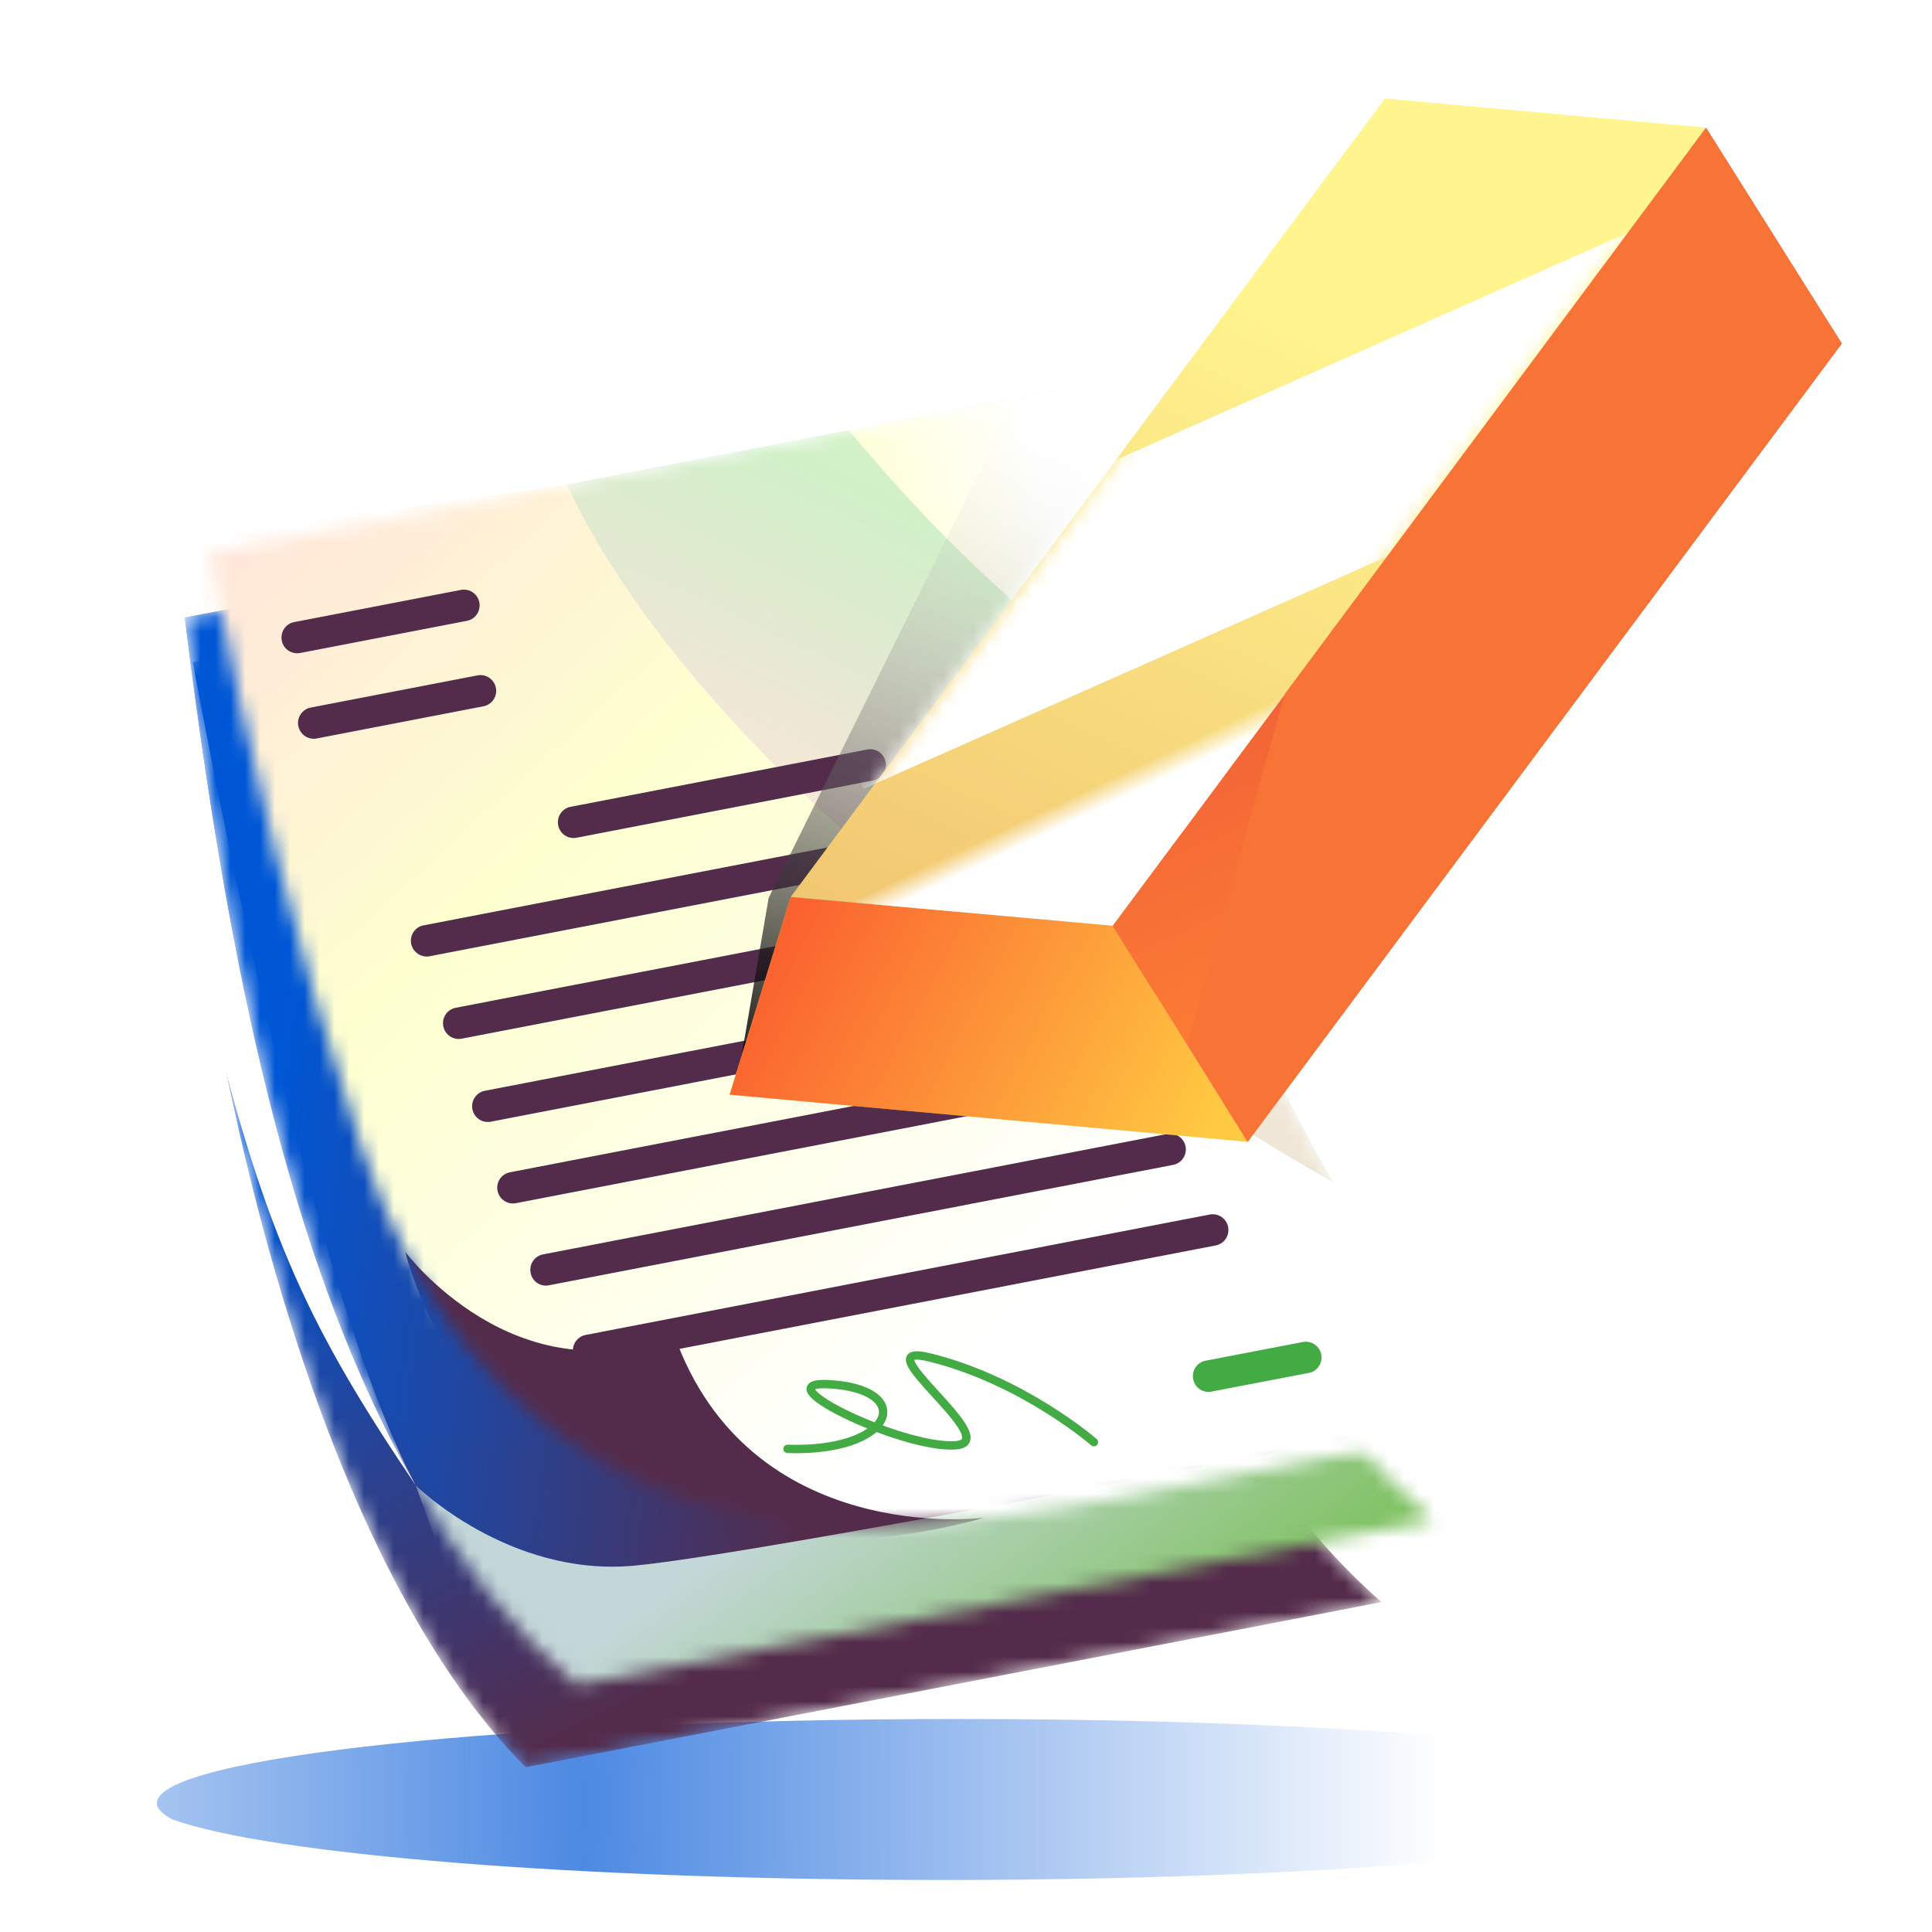
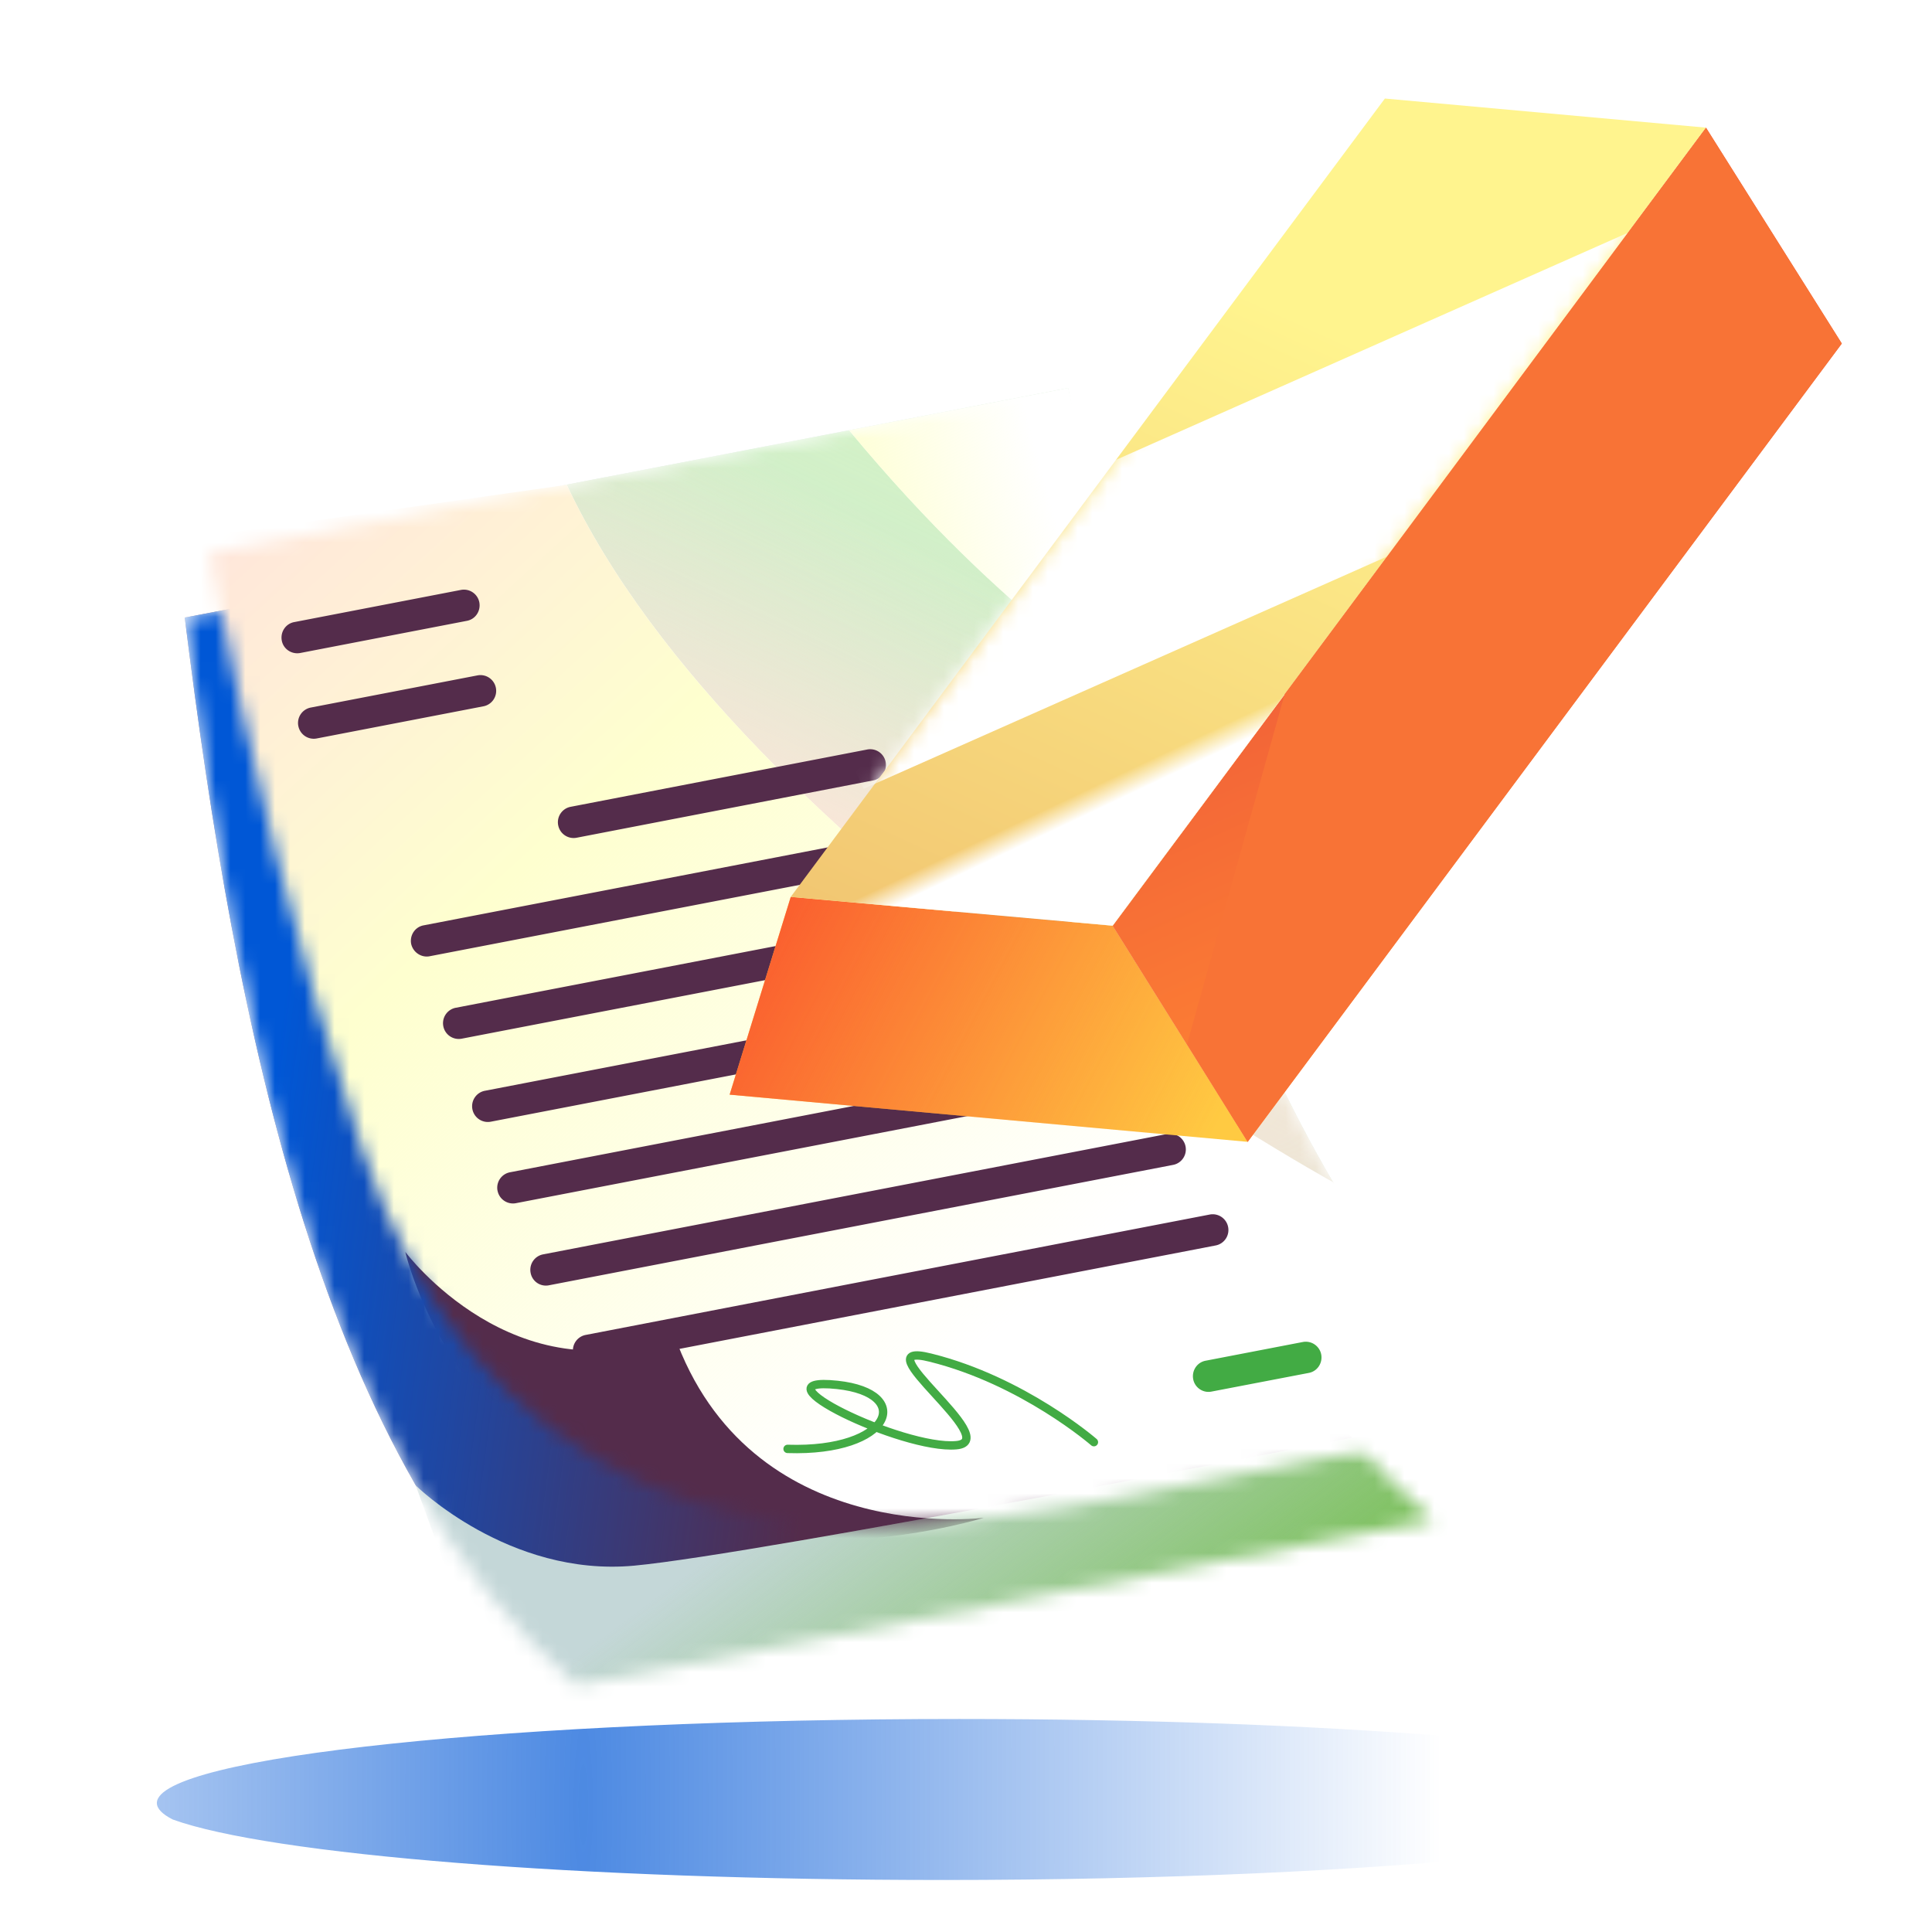
<svg xmlns="http://www.w3.org/2000/svg" width="130" height="130" fill="none">
  <g clip-path="url(#a)">
    <g clip-path="url(#b)">
      <g filter="url(#c)">
        <path d="M117.444 120.845c0-.376-.365-.753-1.072-1.11-6.525-2.362-27.259-4.068-51.825-4.068-29.813 0-53.992 2.54-53.992 5.655 0 .376.365.753 1.072 1.11 6.546 2.362 27.258 4.068 51.825 4.068 29.813 0 53.992-2.54 53.992-5.655Z" fill="url(#d)" />
      </g>
      <mask id="e" style="mask-type:alpha" maskUnits="userSpaceOnUse" x="11" y="34" width="82" height="85">
-         <path d="m35.368 118.913 57.593-11.111C76.594 93.517 71.029 65.215 66.08 34.316L11.456 44.85c2 27.21 9.812 59.881 23.912 74.063Z" fill="#fff" />
-       </mask>
+         </mask>
      <g mask="url(#e)">
        <path d="m35.368 118.913 57.593-11.111C76.594 93.517 71.029 65.215 66.08 34.316L11.456 44.85c2 27.21 9.812 59.881 23.912 74.063Z" fill="#542C4B" />
        <path d="m35.368 118.913 57.593-11.111C76.594 93.517 71.029 65.215 66.08 34.316L11.456 44.85c2 27.21 9.812 59.881 23.912 74.063Z" fill="url(#f)" />
        <path d="M9.771 44.045S11.38 56.722 14.08 67.73c3.814 15.583 6.823 21.746 13.894 32.218C19.913 84.818 12.43 41.53 12.43 41.53l-2.659 2.515Z" fill="#fff" />
      </g>
      <mask id="g" style="mask-type:alpha" maskUnits="userSpaceOnUse" x="12" y="30" width="85" height="84">
        <path d="m38.795 113.39 57.594-11.11C80.022 87.995 73.055 61.796 68.107 30.897L12.431 41.553c3.422 27.56 9.194 57.14 26.364 71.837Z" fill="#fff" />
      </mask>
      <g mask="url(#g)">
        <path d="m38.795 113.39 57.594-11.11C80.022 87.995 73.055 61.796 68.107 30.897L12.431 41.553c3.422 27.56 9.194 57.14 26.364 71.837Z" fill="#542C4B" />
        <path d="m38.795 113.39 57.594-11.11C80.022 87.995 73.055 61.796 68.107 30.897L12.431 41.553c3.422 27.56 9.194 57.14 26.364 71.837Z" fill="url(#h)" />
        <path d="M91.356 96.672s-40.257 7.895-48.688 8.678c-8.43.783-14.697-5.4-14.697-5.4l5.133 14.078 10.038 3.36 55.656-11.791 2.288-7.812-9.73-1.113Z" fill="#C4D7D8" />
        <path d="M91.356 96.672s-40.257 7.895-48.688 8.678c-8.43.783-14.697-5.4-14.697-5.4l5.133 14.078 10.038 3.36 55.656-11.791 2.288-7.812-9.73-1.113Z" fill="url(#i)" />
      </g>
      <mask id="j" style="mask-type:alpha" maskUnits="userSpaceOnUse" x="14" y="26" width="89" height="77">
        <path d="M43.264 99.782c8.575 3.896 20.778 3.174 32.733.866 14.492-2.783 26.282-5.071 26.282-5.071C86.098 80.59 77.461 55.05 71.875 26.11l-57.8 11.132C16.694 50.826 19.93 64.059 24.32 77.19c3.731 11.069 9.75 18.407 18.944 22.592Z" fill="#fff" />
      </mask>
      <g mask="url(#j)">
        <path d="M43.264 99.782c8.575 3.896 20.778 3.174 32.733.866 14.492-2.783 26.282-5.071 26.282-5.071C86.098 80.59 77.461 55.05 71.875 26.11l-57.8 11.132C16.694 50.826 19.93 64.059 24.32 77.19c3.731 11.069 9.75 18.407 18.944 22.592Z" fill="#C4D7D8" />
        <path d="M43.264 99.782c8.575 3.896 20.778 3.174 32.733.866 14.492-2.783 26.282-5.071 26.282-5.071C86.098 80.59 77.461 55.05 71.875 26.11l-57.8 11.132C16.694 50.826 19.93 64.059 24.32 77.19c3.731 11.069 9.75 18.407 18.944 22.592Z" fill="url(#k)" />
        <path d="M43.264 99.782c8.575 3.896 20.778 3.174 32.733.866 14.492-2.783 26.282-5.071 26.282-5.071C86.098 80.59 77.461 55.05 71.875 26.11l-57.8 11.132C16.694 50.826 19.93 64.059 24.32 77.19c3.731 11.069 9.75 18.407 18.944 22.592Z" fill="url(#l)" />
        <path d="M57.137 28.955c10.74 12.986 19.521 17.913 19.521 17.913L71.876 26.11l-14.739 2.845Z" fill="#fff" />
        <path d="M57.137 28.955c10.74 12.986 19.521 17.913 19.521 17.913L71.876 26.11l-14.739 2.845Z" fill="url(#m)" />
        <path d="M38.135 32.623c11.729 24.983 51.554 46.916 51.554 46.916l19.108 19.376-70.002 9.997L16.182 87.33l-5.133-50.852 27.086-3.855Z" fill="#fff" />
        <path d="M38.135 32.623c11.729 24.983 51.554 46.916 51.554 46.916l19.108 19.376-70.002 9.997L16.182 87.33l-5.133-50.852 27.086-3.855Z" fill="url(#n)" />
        <path d="m28.9 64.346 41.99-8.1c.577-.104.948-.66.845-1.238a1.057 1.057 0 0 0-1.237-.845l-41.99 8.101c-.576.103-.947.66-.844 1.237.123.577.68.948 1.237.845Zm8.658-8.822a1.057 1.057 0 0 1 .845-1.237l19.954-3.855a1.058 1.058 0 0 1 1.237.845 1.058 1.058 0 0 1-.846 1.237L38.796 56.37a1.058 1.058 0 0 1-1.237-.845Zm-7.73 13.522a1.058 1.058 0 0 1 .845-1.237l41.99-8.1a1.057 1.057 0 0 1 1.236.844 1.058 1.058 0 0 1-.845 1.237l-41.989 8.101a1.058 1.058 0 0 1-1.237-.845Zm1.958 5.586a1.058 1.058 0 0 1 .846-1.237l41.989-8.1a1.058 1.058 0 0 1 1.236.844 1.058 1.058 0 0 1-.845 1.237l-41.989 8.101a1.058 1.058 0 0 1-1.237-.845Zm1.69 5.483a1.057 1.057 0 0 1 .846-1.236l41.989-8.102a1.058 1.058 0 0 1 1.237.846 1.058 1.058 0 0 1-.846 1.236L34.715 80.96a1.058 1.058 0 0 1-1.237-.845Zm2.227 5.525a1.058 1.058 0 0 1 .845-1.237l41.99-8.101a1.058 1.058 0 0 1 1.236.845 1.058 1.058 0 0 1-.845 1.237l-41.99 8.1a1.043 1.043 0 0 1-1.236-.844Zm2.865 5.42a1.058 1.058 0 0 1 .845-1.236l41.99-8.101a1.058 1.058 0 0 1 1.236.845 1.058 1.058 0 0 1-.845 1.237l-41.989 8.1a1.057 1.057 0 0 1-1.237-.844Z" fill="#542C4B" />
        <path d="M66.19 102.132s-15.77 2.021-20.84-12.347c-10.72 4.308-18.078-5.545-18.078-5.545s2.576 11.44 14.037 16.779c11.482 5.319 24.88 1.113 24.88 1.113Z" fill="#542C4B" />
        <path d="M73.607 97.04s-4.761-4.143-11.007-5.69c-4.844-1.215 5.05 5.628 1.732 5.896-3.608.31-13.894-4.68-7.998-4.06 5.215.556 3.648 4.534-3.34 4.307" stroke="#42AB44" stroke-width=".563" stroke-miterlimit="10" stroke-linecap="round" />
        <path d="m81.503 93.64 6.555-1.258c.577-.103.948-.66.845-1.237a1.058 1.058 0 0 0-1.237-.845l-6.534 1.258c-.578.103-.949.66-.846 1.236.104.578.66.949 1.217.846Z" fill="#42AB44" />
        <path d="m20.196 43.94 11.213-2.164c.578-.103.949-.66.846-1.237a1.058 1.058 0 0 0-1.237-.845l-11.214 2.164c-.577.103-.948.66-.845 1.237.103.577.66.948 1.237.845Zm-.124 4.906a1.057 1.057 0 0 1 .845-1.237l11.214-2.164a1.058 1.058 0 0 1 1.237.845 1.058 1.058 0 0 1-.846 1.237L21.31 49.69a1.057 1.057 0 0 1-1.237-.845Z" fill="#542C4B" />
      </g>
      <mask id="y" style="mask-type:alpha" maskUnits="userSpaceOnUse" x="11" y="26" width="92" height="93">
        <mask id="o" style="mask-type:alpha" maskUnits="userSpaceOnUse" x="11" y="34" width="82" height="85">
          <path d="m35.368 118.913 57.593-11.111C76.594 93.517 71.029 65.215 66.08 34.316L11.456 44.85c2 27.21 9.812 59.881 23.912 74.063Z" fill="#fff" />
        </mask>
        <g mask="url(#o)">
          <path d="m35.368 118.913 57.593-11.111C76.594 93.517 71.029 65.215 66.08 34.316L11.456 44.85c2 27.21 9.812 59.881 23.912 74.063Z" fill="#542C4B" />
          <path d="m35.368 118.913 57.593-11.111C76.594 93.517 71.029 65.215 66.08 34.316L11.456 44.85c2 27.21 9.812 59.881 23.912 74.063Z" fill="url(#p)" />
          <path d="M9.771 44.045S11.38 56.722 14.08 67.73c3.814 15.583 6.823 21.746 13.894 32.218C19.913 84.818 12.43 41.53 12.43 41.53l-2.659 2.515Z" fill="#fff" />
        </g>
        <mask id="q" style="mask-type:alpha" maskUnits="userSpaceOnUse" x="12" y="30" width="85" height="84">
          <path d="m38.795 113.39 57.594-11.11C80.022 87.995 73.055 61.796 68.107 30.897L12.431 41.553c3.422 27.56 9.194 57.14 26.364 71.837Z" fill="#fff" />
        </mask>
        <g mask="url(#q)">
          <path d="m38.795 113.39 57.594-11.11C80.022 87.995 73.055 61.796 68.107 30.897L12.431 41.553c3.422 27.56 9.194 57.14 26.364 71.837Z" fill="#542C4B" />
          <path d="m38.795 113.39 57.594-11.11C80.022 87.995 73.055 61.796 68.107 30.897L12.431 41.553c3.422 27.56 9.194 57.14 26.364 71.837Z" fill="url(#r)" />
          <path d="M91.356 96.672s-40.257 7.895-48.688 8.678c-8.43.783-14.697-5.4-14.697-5.4l5.133 14.078 10.038 3.36 55.656-11.791 2.288-7.812-9.73-1.113Z" fill="#C4D7D8" />
          <path d="M91.356 96.672s-40.257 7.895-48.688 8.678c-8.43.783-14.697-5.4-14.697-5.4l5.133 14.078 10.038 3.36 55.656-11.791 2.288-7.812-9.73-1.113Z" fill="url(#s)" />
        </g>
        <mask id="t" style="mask-type:alpha" maskUnits="userSpaceOnUse" x="14" y="26" width="89" height="77">
          <path d="M43.264 99.782c8.575 3.896 20.778 3.174 32.733.866 14.492-2.783 26.282-5.071 26.282-5.071C86.098 80.59 77.461 55.05 71.875 26.11l-57.8 11.132C16.694 50.826 19.93 64.059 24.32 77.19c3.731 11.069 9.75 18.407 18.944 22.592Z" fill="#fff" />
        </mask>
        <g mask="url(#t)">
          <path d="M43.264 99.782c8.575 3.896 20.778 3.174 32.733.866 14.492-2.783 26.282-5.071 26.282-5.071C86.098 80.59 77.461 55.05 71.875 26.11l-57.8 11.132C16.694 50.826 19.93 64.059 24.32 77.19c3.731 11.069 9.75 18.407 18.944 22.592Z" fill="#C4D7D8" />
          <path d="M43.264 99.782c8.575 3.896 20.778 3.174 32.733.866 14.492-2.783 26.282-5.071 26.282-5.071C86.098 80.59 77.461 55.05 71.875 26.11l-57.8 11.132C16.694 50.826 19.93 64.059 24.32 77.19c3.731 11.069 9.75 18.407 18.944 22.592Z" fill="url(#u)" />
          <path d="M43.264 99.782c8.575 3.896 20.778 3.174 32.733.866 14.492-2.783 26.282-5.071 26.282-5.071C86.098 80.59 77.461 55.05 71.875 26.11l-57.8 11.132C16.694 50.826 19.93 64.059 24.32 77.19c3.731 11.069 9.75 18.407 18.944 22.592Z" fill="url(#v)" />
          <path d="M57.137 28.955c10.74 12.986 19.521 17.913 19.521 17.913L71.876 26.11l-14.739 2.845Z" fill="#fff" />
          <path d="M57.137 28.955c10.74 12.986 19.521 17.913 19.521 17.913L71.876 26.11l-14.739 2.845Z" fill="url(#w)" />
          <path d="M38.135 32.623c11.729 24.983 51.554 46.916 51.554 46.916l19.108 19.376-70.002 9.997L16.182 87.33l-5.133-50.852 27.086-3.855Z" fill="#fff" />
          <path d="M38.135 32.623c11.729 24.983 51.554 46.916 51.554 46.916l19.108 19.376-70.002 9.997L16.182 87.33l-5.133-50.852 27.086-3.855Z" fill="url(#x)" />
          <path d="m28.9 64.346 41.99-8.1c.577-.104.948-.66.845-1.238a1.057 1.057 0 0 0-1.237-.845l-41.99 8.101c-.576.103-.947.66-.844 1.237.123.577.68.948 1.237.845Zm8.658-8.822a1.057 1.057 0 0 1 .845-1.237l19.954-3.855a1.058 1.058 0 0 1 1.237.845 1.058 1.058 0 0 1-.846 1.237L38.796 56.37a1.058 1.058 0 0 1-1.237-.845Zm-7.73 13.522a1.058 1.058 0 0 1 .845-1.237l41.99-8.1a1.057 1.057 0 0 1 1.236.844 1.058 1.058 0 0 1-.845 1.237l-41.989 8.101a1.058 1.058 0 0 1-1.237-.845Zm1.958 5.586a1.058 1.058 0 0 1 .846-1.237l41.989-8.1a1.058 1.058 0 0 1 1.236.844 1.058 1.058 0 0 1-.845 1.237l-41.989 8.101a1.058 1.058 0 0 1-1.237-.845Zm1.69 5.483a1.057 1.057 0 0 1 .846-1.236l41.989-8.102a1.058 1.058 0 0 1 1.237.846 1.058 1.058 0 0 1-.846 1.236L34.715 80.96a1.058 1.058 0 0 1-1.237-.845Zm2.227 5.525a1.058 1.058 0 0 1 .845-1.237l41.99-8.101a1.058 1.058 0 0 1 1.236.845 1.058 1.058 0 0 1-.845 1.237l-41.99 8.1a1.043 1.043 0 0 1-1.236-.844Zm2.865 5.42a1.058 1.058 0 0 1 .845-1.236l41.99-8.101a1.058 1.058 0 0 1 1.236.845 1.058 1.058 0 0 1-.845 1.237l-41.989 8.1a1.057 1.057 0 0 1-1.237-.844Z" fill="#542C4B" />
          <path d="M66.19 102.132s-15.77 2.021-20.84-12.347c-10.72 4.308-18.078-5.545-18.078-5.545s2.576 11.44 14.037 16.779c11.482 5.319 24.88 1.113 24.88 1.113Z" fill="#542C4B" />
          <path d="M73.607 97.04s-4.761-4.143-11.007-5.69c-4.844-1.215 5.05 5.628 1.732 5.896-3.608.31-13.894-4.68-7.998-4.06 5.215.556 3.648 4.534-3.34 4.307" stroke="#42AB44" stroke-width=".563" stroke-miterlimit="10" stroke-linecap="round" />
          <path d="m81.503 93.64 6.555-1.258c.577-.103.948-.66.845-1.237a1.058 1.058 0 0 0-1.237-.845l-6.534 1.258c-.578.103-.949.66-.846 1.236.104.578.66.949 1.217.846Z" fill="#42AB44" />
          <path d="m20.196 43.94 11.213-2.164c.578-.103.949-.66.846-1.237a1.058 1.058 0 0 0-1.237-.845l-11.214 2.164c-.577.103-.948.66-.845 1.237.103.577.66.948 1.237.845Zm-.124 4.906a1.057 1.057 0 0 1 .845-1.237l11.214-2.164a1.058 1.058 0 0 1 1.237.845 1.058 1.058 0 0 1-.846 1.237L21.31 49.69a1.057 1.057 0 0 1-1.237-.845Z" fill="#542C4B" />
        </g>
      </mask>
      <g mask="url(#y)">
-         <path d="m51.721 60.417-2.166 12.639 31.777-7.222-7.583-41.167h-4.333L51.72 60.417Z" fill="url(#z)" fill-opacity=".8" />
-       </g>
+         </g>
      <path d="m74.867 62.289 9.084 14.543-34.856-3.175 4.113-13.304 21.659 1.936Z" fill="#FFCA42" />
      <path d="m74.867 62.289 9.084 14.543-34.856-3.175 4.113-13.304 21.659 1.936Z" fill="url(#A)" />
      <path d="m74.868 62.296 39.927-53.698 9.137 14.52-39.98 53.722-9.084-14.544Z" fill="url(#B)" />
      <path d="M53.206 60.35 93.186 6.63l21.606 1.959-39.927 53.698-21.659-1.935Z" fill="url(#C)" />
      <path d="M53.206 60.35 93.186 6.63l21.606 1.959-39.927 53.698-21.659-1.935Z" fill="url(#D)" />
      <mask id="G" style="mask-type:alpha" maskUnits="userSpaceOnUse" x="53" y="6" width="62" height="57">
        <path d="M53.204 60.352 93.184 6.63l21.606 1.959-39.927 53.698-21.659-1.935Z" fill="url(#E)" />
        <path d="M53.204 60.352 93.184 6.63l21.606 1.959-39.927 53.698-21.659-1.935Z" fill="url(#F)" />
      </mask>
      <g filter="url(#H)" mask="url(#G)">
        <path d="M127.545 7.673 52.693 40.88l5.41 12.196 74.852-33.206-5.41-12.196Z" fill="#fff" />
      </g>
      <path d="m83.949 76.833 39.98-53.722-9.137-14.52-28.351 38.116-6.565 23.55 4.073 6.576Z" fill="#F87336" />
    </g>
  </g>
  <defs>
    <linearGradient id="f" x1="15.516" y1="79.473" x2="34.917" y2="118.913" gradientUnits="userSpaceOnUse">
      <stop stop-color="#0057D6" />
      <stop offset="1" stop-color="#0057D6" stop-opacity="0" />
    </linearGradient>
    <linearGradient id="h" x1="16.559" y1="86.779" x2="55.35" y2="91.846" gradientUnits="userSpaceOnUse">
      <stop stop-color="#0057D6" />
      <stop offset="1" stop-color="#0057D6" stop-opacity="0" />
    </linearGradient>
    <linearGradient id="i" x1="96.152" y1="102.315" x2="80.053" y2="80.712" gradientUnits="userSpaceOnUse">
      <stop stop-color="#7DC15D" />
      <stop offset="1" stop-color="#7DC15D" stop-opacity="0" />
    </linearGradient>
    <linearGradient id="k" x1="73.252" y1="26.11" x2="41.475" y2="93.136" gradientUnits="userSpaceOnUse">
      <stop stop-color="#D5F5C5" />
      <stop offset="1" stop-color="#D5F5C5" stop-opacity="0" />
    </linearGradient>
    <linearGradient id="m" x1="55.799" y1="33.882" x2="69.678" y2="30.048" gradientUnits="userSpaceOnUse">
      <stop stop-color="#FEFFCF" />
      <stop offset="1" stop-color="#FEFFCF" stop-opacity="0" />
    </linearGradient>
    <linearGradient id="n" x1="14.417" y1="37.979" x2="64.102" y2="92.383" gradientUnits="userSpaceOnUse">
      <stop stop-color="#FFE7DA" />
      <stop offset=".395" stop-color="#FEFFCF" />
      <stop offset="1" stop-color="#FEFFCF" stop-opacity="0" />
    </linearGradient>
    <linearGradient id="p" x1="15.516" y1="79.473" x2="34.917" y2="118.913" gradientUnits="userSpaceOnUse">
      <stop stop-color="#0057D6" />
      <stop offset="1" stop-color="#0057D6" stop-opacity="0" />
    </linearGradient>
    <linearGradient id="r" x1="16.559" y1="86.779" x2="55.35" y2="91.846" gradientUnits="userSpaceOnUse">
      <stop stop-color="#0057D6" />
      <stop offset="1" stop-color="#0057D6" stop-opacity="0" />
    </linearGradient>
    <linearGradient id="s" x1="96.152" y1="102.315" x2="80.053" y2="80.712" gradientUnits="userSpaceOnUse">
      <stop stop-color="#7DC15D" />
      <stop offset="1" stop-color="#7DC15D" stop-opacity="0" />
    </linearGradient>
    <linearGradient id="u" x1="73.252" y1="26.11" x2="41.475" y2="93.136" gradientUnits="userSpaceOnUse">
      <stop stop-color="#D5F5C5" />
      <stop offset="1" stop-color="#D5F5C5" stop-opacity="0" />
    </linearGradient>
    <linearGradient id="w" x1="55.799" y1="33.882" x2="69.678" y2="30.048" gradientUnits="userSpaceOnUse">
      <stop stop-color="#FEFFCF" />
      <stop offset="1" stop-color="#FEFFCF" stop-opacity="0" />
    </linearGradient>
    <linearGradient id="x" x1="14.417" y1="37.979" x2="64.102" y2="92.383" gradientUnits="userSpaceOnUse">
      <stop stop-color="#FFE7DA" />
      <stop offset=".395" stop-color="#FEFFCF" />
      <stop offset="1" stop-color="#FEFFCF" stop-opacity="0" />
    </linearGradient>
    <linearGradient id="z" x1="54.249" y1="70.167" x2="69.416" y2="26.834" gradientUnits="userSpaceOnUse">
      <stop />
      <stop offset="1" stop-color="#fff" stop-opacity="0" />
    </linearGradient>
    <linearGradient id="A" x1="47.674" y1="64.045" x2="79.246" y2="80.65" gradientUnits="userSpaceOnUse">
      <stop stop-color="#FA552D" />
      <stop offset="1" stop-color="#FA552D" stop-opacity="0" />
    </linearGradient>
    <linearGradient id="B" x1="89.288" y1="19.913" x2="109.512" y2="65.501" gradientUnits="userSpaceOnUse">
      <stop stop-color="#E7473D" />
      <stop offset="1" stop-color="#FF8532" />
    </linearGradient>
    <linearGradient id="C" x1="59.47" y1="74.47" x2="84.464" y2="19.91" gradientUnits="userSpaceOnUse">
      <stop stop-color="#EFBD6C" />
      <stop offset="1" stop-color="#FFF48E" />
    </linearGradient>
    <linearGradient id="D" x1="73.511" y1="57.88" x2="70.858" y2="52.284" gradientUnits="userSpaceOnUse">
      <stop offset=".474" stop-color="#fff" />
      <stop offset=".717" stop-color="#fff" stop-opacity="0" />
    </linearGradient>
    <linearGradient id="E" x1="59.468" y1="74.471" x2="84.462" y2="19.911" gradientUnits="userSpaceOnUse">
      <stop stop-color="#EFBD6C" />
      <stop offset="1" stop-color="#FFF48E" />
    </linearGradient>
    <linearGradient id="F" x1="73.509" y1="57.881" x2="70.856" y2="52.285" gradientUnits="userSpaceOnUse">
      <stop offset=".474" stop-color="#fff" />
      <stop offset=".717" stop-color="#fff" stop-opacity="0" />
    </linearGradient>
    <radialGradient id="d" cx="0" cy="0" r="1" gradientUnits="userSpaceOnUse" gradientTransform="matrix(58.139 0 0 491.605 39.083 121.445)">
      <stop stop-color="#0057D6" stop-opacity=".7" />
      <stop offset="1" stop-color="#0057D6" stop-opacity="0" />
    </radialGradient>
    <radialGradient id="l" cx="0" cy="0" r="1" gradientUnits="userSpaceOnUse" gradientTransform="rotate(119.105 12.148 48.083) scale(22.359 101.283)">
      <stop stop-color="#FFE7DA" />
      <stop offset="1" stop-color="#FFE7DA" stop-opacity="0" />
    </radialGradient>
    <radialGradient id="v" cx="0" cy="0" r="1" gradientUnits="userSpaceOnUse" gradientTransform="rotate(119.105 12.148 48.083) scale(22.359 101.283)">
      <stop stop-color="#FFE7DA" />
      <stop offset="1" stop-color="#FFE7DA" stop-opacity="0" />
    </radialGradient>
    <clipPath id="a">
      <rect width="130" height="130" rx="24" fill="#fff" />
    </clipPath>
    <clipPath id="b">
      <path fill="#fff" transform="translate(-1 3)" d="M0 0h130v130H0z" />
    </clipPath>
    <filter id="c" x="5.499" y="110.611" width="117" height="20.944" filterUnits="userSpaceOnUse" color-interpolation-filters="sRGB">
      <feFlood flood-opacity="0" result="BackgroundImageFix" />
      <feBlend in="SourceGraphic" in2="BackgroundImageFix" result="shape" />
      <feGaussianBlur stdDeviation="2.528" result="effect1_foregroundBlur_4349_11455" />
    </filter>
    <filter id="H" x="47.483" y="2.462" width="90.683" height="55.823" filterUnits="userSpaceOnUse" color-interpolation-filters="sRGB">
      <feFlood flood-opacity="0" result="BackgroundImageFix" />
      <feBlend in="SourceGraphic" in2="BackgroundImageFix" result="shape" />
      <feGaussianBlur stdDeviation="2.605" result="effect1_foregroundBlur_4349_11455" />
    </filter>
  </defs>
</svg>